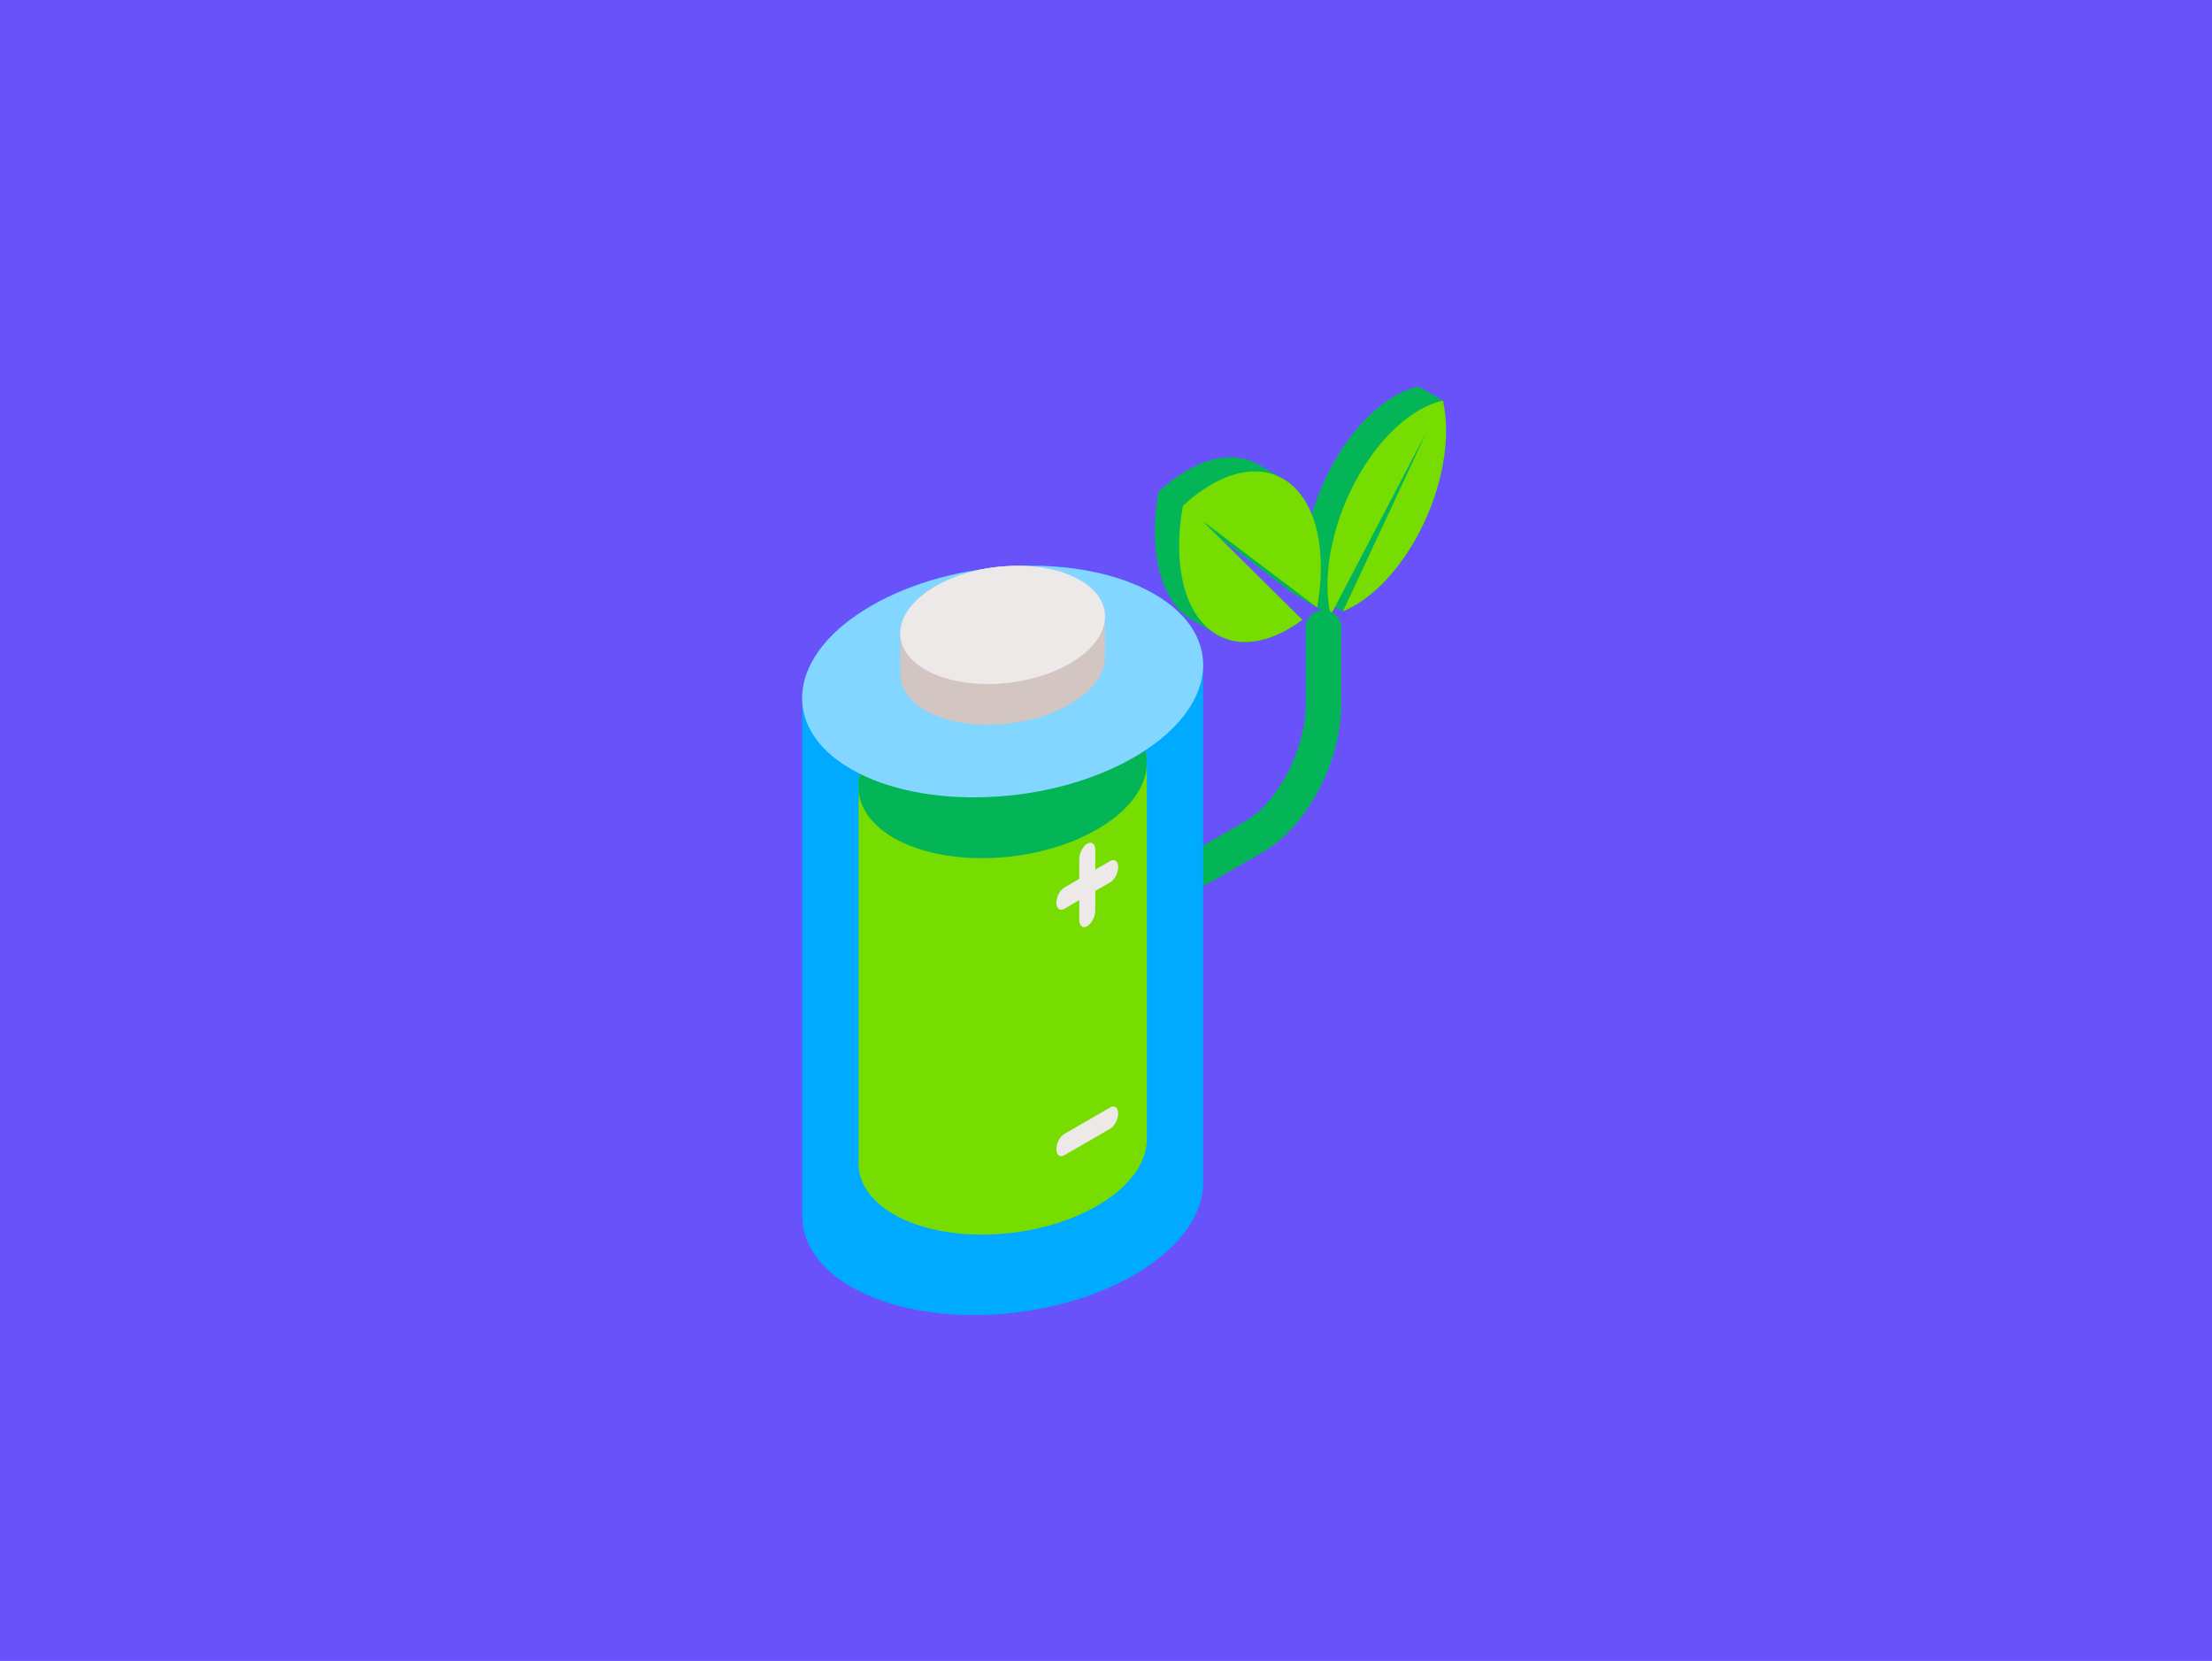
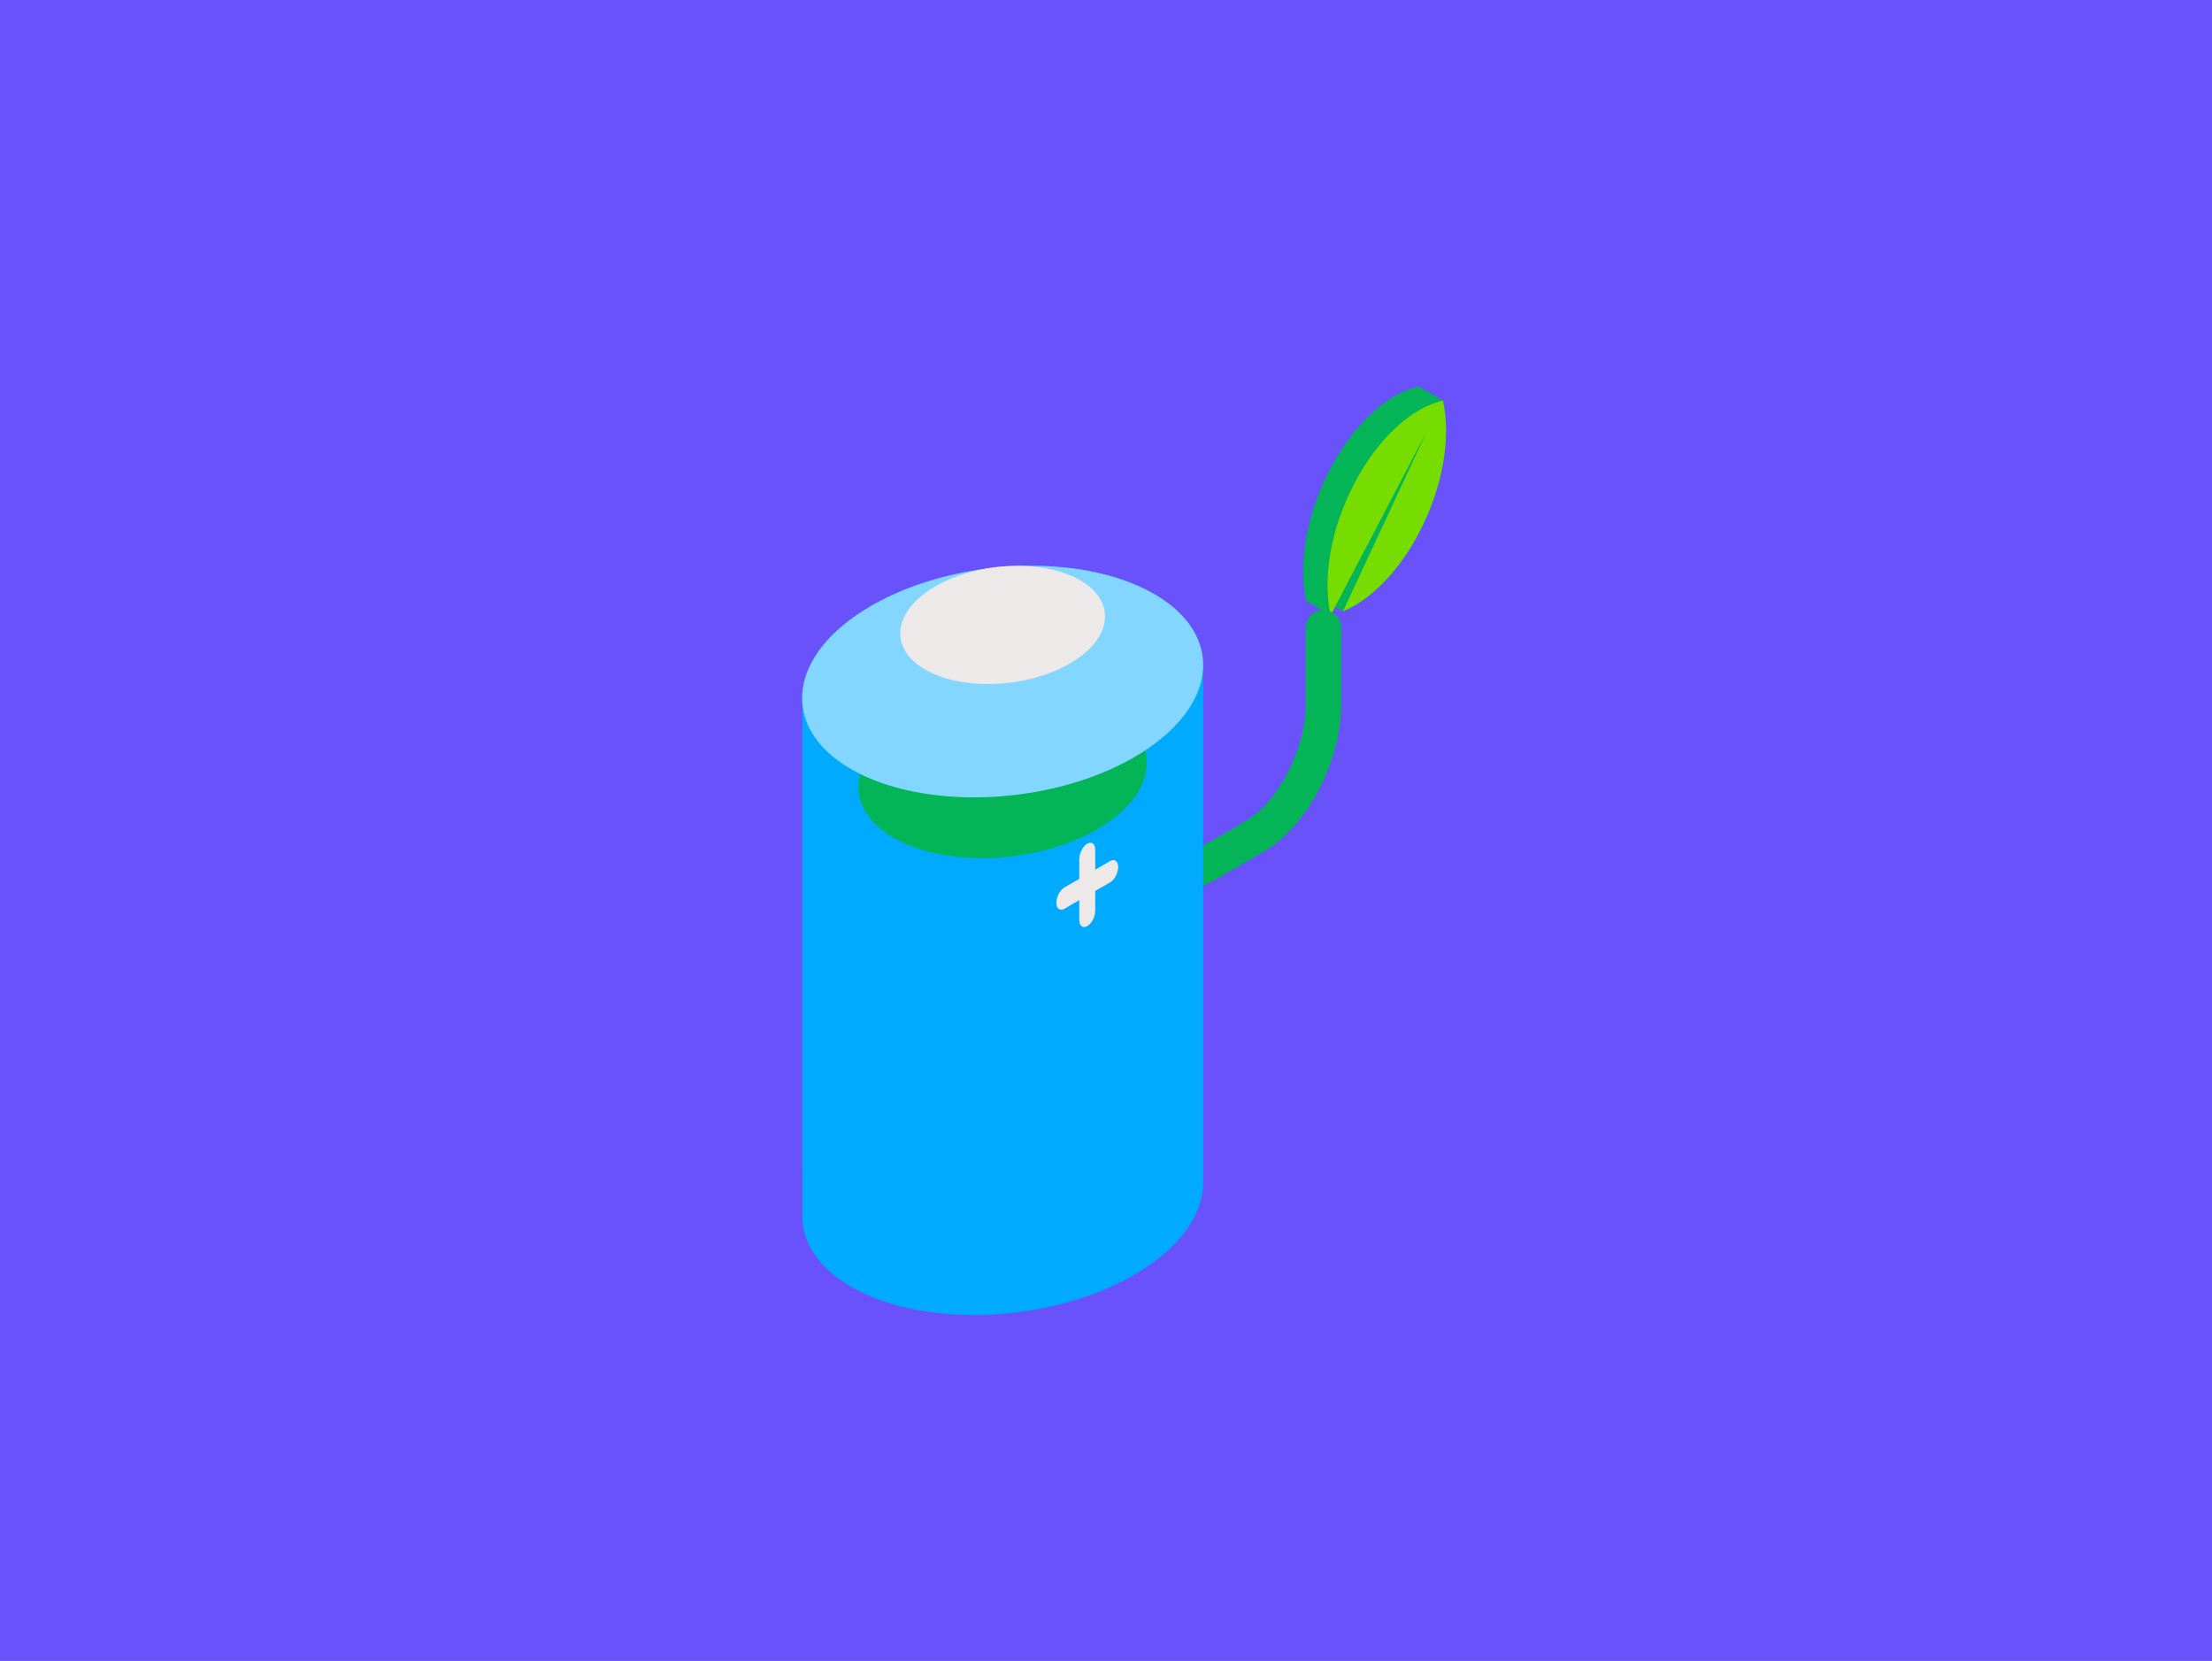
<svg xmlns="http://www.w3.org/2000/svg" width="979" height="735" viewBox="0 0 979 735" fill="none">
  <rect width="979" height="735" fill="#6952F9" />
  <g filter="url(#filter0_d_743_1224)">
    <path d="M630.621 169.28L619.846 163C606.305 166 591.263 179.343 580.638 199.64C570.016 219.937 566.524 242.011 570.135 257.982L580.911 264.258L582.895 260.468L586.391 262.502V262.506C598.383 257.568 610.911 245.212 620.119 227.621C630.74 207.324 634.236 185.25 630.621 169.28Z" fill="#04B558" />
    <path d="M630.622 169.28C634.236 185.25 630.741 207.324 620.119 227.621C610.911 245.212 598.383 257.568 586.391 262.506L623.577 182.742L580.911 264.258C577.296 248.291 580.792 226.217 591.414 205.92C602.036 185.623 617.081 172.28 630.622 169.28Z" fill="#77DD00" />
-     <path d="M574.942 260.822C579.262 236.744 575.086 215.175 562.386 205.575C561.715 205.067 561.025 204.609 560.326 204.18L560.323 204.167L560.075 204.023C559.978 203.967 559.881 203.91 559.783 203.854L549.409 197.806C549.409 197.806 549.403 197.806 549.403 197.809C536.878 190.279 520.008 195.364 504.737 209.616C500.417 233.697 504.593 255.263 517.293 264.866C518.751 265.97 520.284 266.876 521.87 267.603L529.987 272.46V272.456C540.781 279.147 554.871 276.338 568.389 266.29L531.896 230.148L564.166 254.542L574.942 260.822Z" fill="#04B558" />
    <path d="M577.76 261.96C573.421 261.96 569.903 265.478 569.903 269.814V303.695C569.903 323.361 557.682 347.032 543.217 355.383L523.228 366.924V384.358C525.334 383.606 527.457 382.625 529.579 381.399L551.074 368.987C570.442 357.807 585.613 329.127 585.613 303.695V269.814C585.616 265.478 582.099 261.96 577.76 261.96Z" fill="#04B558" />
-     <path d="M515.51 215.896C511.192 239.973 515.368 261.543 528.069 271.143C539.076 279.467 554.053 276.943 568.39 266.29L523.934 222.263L574.942 260.822C579.262 236.744 575.086 215.175 562.386 205.575C549.685 195.972 531.699 200.788 515.51 215.896Z" fill="#77DD00" />
    <path d="M524.41 286.677C524.573 274.764 517.541 263.364 502.84 254.875C470.749 236.349 414.702 238.672 377.648 260.063C356.511 272.268 346.169 288.041 347.103 302.779H347.1L347.116 531.938C347.846 543.001 354.916 553.482 368.663 561.42C400.751 579.946 456.801 577.623 493.852 556.232C514.653 544.221 525.04 528.752 524.472 514.218L524.501 514.215V286.668L524.41 286.677Z" fill="#00AAFF" />
-     <path d="M483.998 307.056C460.92 293.734 420.615 295.406 393.966 310.79C380.021 318.841 372.613 329.052 372.005 338.868L372.008 508.152C372.535 516.108 377.617 523.645 387.505 529.354C410.583 542.675 450.891 541.004 477.536 525.624C492.497 516.983 499.965 505.86 499.557 495.407L499.579 495.404V329.92L499.51 329.926C499.629 321.361 494.572 313.163 483.998 307.056Z" fill="#77DD00" />
    <path d="M477.533 359.036C450.888 374.42 410.579 376.091 387.505 362.767C364.427 349.442 367.321 326.174 393.966 310.79C420.615 295.406 460.923 293.734 483.998 307.056C507.072 320.38 504.178 343.652 477.533 359.036Z" fill="#04B558" />
    <path d="M483.356 382.446L476.738 386.264V395.09C476.738 397.689 475.158 400.708 473.208 401.833C471.258 402.959 469.678 401.764 469.678 399.165V390.343L463.059 394.162C461.109 395.287 459.529 394.093 459.529 391.494C459.529 388.895 461.109 385.876 463.059 384.75L469.678 380.928V372.103C469.678 369.507 471.258 366.485 473.208 365.359C475.158 364.234 476.738 365.432 476.738 368.031V376.853L483.356 373.031C485.303 371.906 486.883 373.103 486.883 375.702C486.883 378.301 485.303 381.32 483.356 382.446Z" fill="#EDE9E8" />
-     <path d="M463.059 493.793L483.356 482.074C485.303 480.948 486.883 482.142 486.883 484.742C486.883 487.341 485.303 490.363 483.356 491.485L463.059 503.204C461.109 504.33 459.529 503.135 459.529 500.536C459.529 497.937 461.109 494.918 463.059 493.793Z" fill="#EDE9E8" />
    <path d="M493.852 327.152C456.801 348.543 400.751 350.866 368.663 332.34C336.575 313.815 340.598 281.454 377.652 260.063C414.702 238.672 470.752 236.349 502.84 254.875C534.925 273.4 530.903 305.758 493.852 327.152Z" fill="#83D6FF" />
-     <path d="M481.029 264.995C481.114 258.913 477.521 253.091 470.013 248.755C453.625 239.293 425.002 240.478 406.078 251.404C395.284 257.637 390.001 265.691 390.478 273.218L390.484 291.277C390.86 296.926 394.469 302.281 401.488 306.335C417.876 315.793 446.502 314.608 465.423 303.682C476.048 297.55 481.352 289.649 481.061 282.229L481.076 282.226V264.992L481.029 264.995Z" fill="#D2C5C2" />
    <path d="M465.423 285.668C446.502 296.591 417.876 297.779 401.488 288.317C385.101 278.855 387.158 262.33 406.078 251.404C425.002 240.478 453.629 239.293 470.013 248.755C486.4 258.217 484.346 274.742 465.423 285.668Z" fill="#EDE9E8" />
  </g>
  <defs>
    <filter id="filter0_d_743_1224" x="335" y="151" width="325" height="450.927" filterUnits="userSpaceOnUse" color-interpolation-filters="sRGB">
      <feFlood flood-opacity="0" result="BackgroundImageFix" />
      <feColorMatrix in="SourceAlpha" type="matrix" values="0 0 0 0 0 0 0 0 0 0 0 0 0 0 0 0 0 0 127 0" result="hardAlpha" />
      <feOffset dx="8" dy="8" />
      <feGaussianBlur stdDeviation="10" />
      <feComposite in2="hardAlpha" operator="out" />
      <feColorMatrix type="matrix" values="0 0 0 0 0 0 0 0 0 0 0 0 0 0 0 0 0 0 0.25 0" />
      <feBlend mode="normal" in2="BackgroundImageFix" result="effect1_dropShadow_743_1224" />
      <feBlend mode="normal" in="SourceGraphic" in2="effect1_dropShadow_743_1224" result="shape" />
    </filter>
  </defs>
</svg>